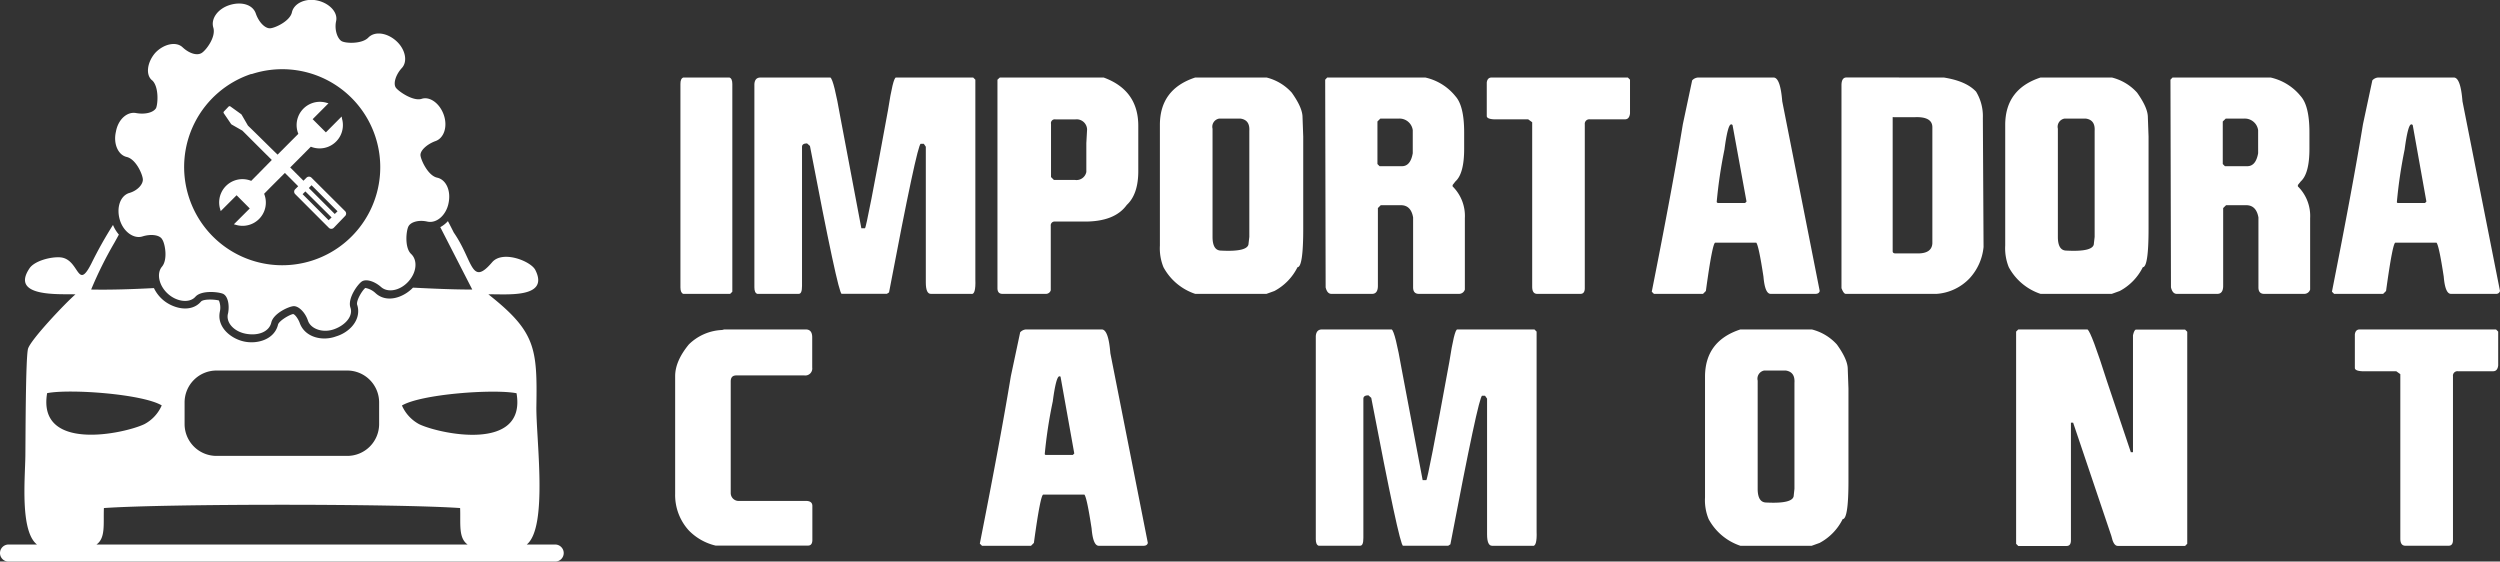
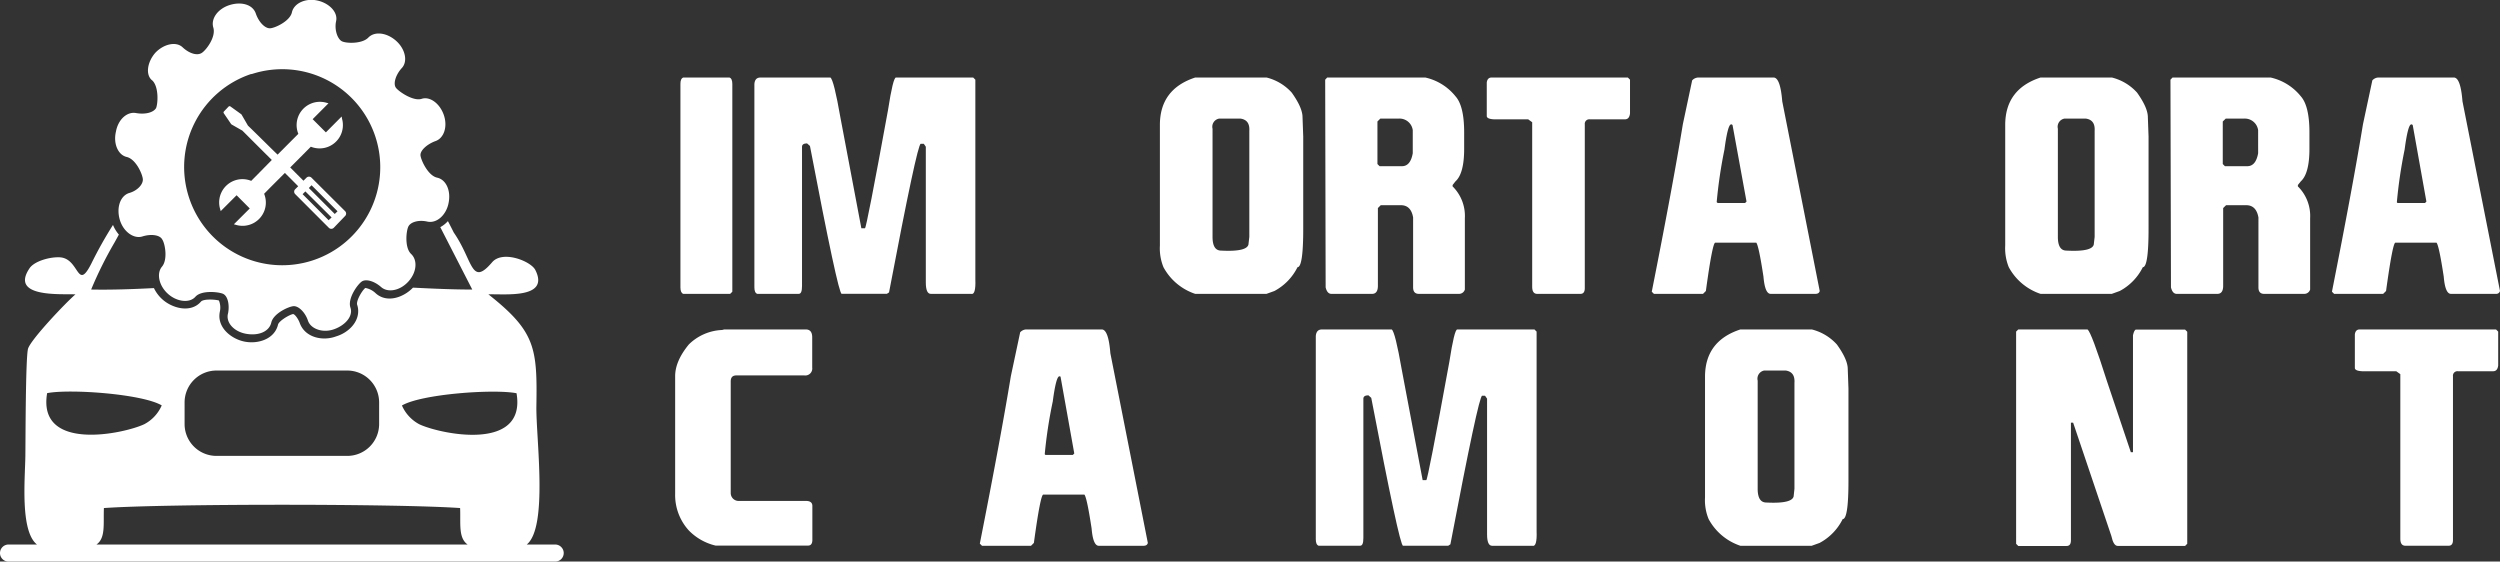
<svg xmlns="http://www.w3.org/2000/svg" viewBox="0 0 497.59 111.77">
  <rect x="0" y="0" width="497.59" height="111.77" fill="#333333" stroke="none" />
  <defs>
    <style>.cls-1,.cls-2{fill:#fff;}.cls-1{fill-rule:evenodd;}</style>
  </defs>
  <g id="Layer_2" data-name="Layer 2">
    <g id="Layer_1-2" data-name="Layer 1">
      <path class="cls-1" d="M12,51.22c-2-.14-5.14.74-6.11,2.16-4,5.91,6.24,5.08,9.13,5.21-1.87,1.59-9,9.09-9.45,10.86-.48,2-.48,17.84-.52,21.26-.06,4.59-1.07,15,2.31,17.67H1.69A1.7,1.7,0,0,0,0,110.08H0a1.69,1.69,0,0,0,1.69,1.69H110.51a1.69,1.69,0,0,0,1.69-1.69h0a1.7,1.7,0,0,0-1.69-1.7h-5.67c4.3-3.48,1.82-21.27,1.92-27.55.19-11.57-.17-14.84-9.55-22.24,3.07-.14,12.29,1,9.34-4.85-.88-1.76-6.52-4-8.61-1.53-4.22,4.94-3.76-.37-7.62-5.92-.42-.84-.8-1.59-1.17-2.28a5.45,5.45,0,0,1-1.52,1.2L94,57.63c-3.91,0-7.84-.18-11.8-.38-1.92,2-5.28,3.15-7.49,1.06a4,4,0,0,0-2-1c-.63.51-1.83,2.5-1.63,3.33a3.81,3.81,0,0,1,.19.84c.29,2.64-2,4.77-4.37,5.47-2.66,1-6.19.25-7.24-2.66l0,0c-.16-.49-.77-1.61-1.31-1.79-.78.15-2.71,1.3-3,2.06-.68,3-4.12,4-6.82,3.4S43.06,65,43.78,61.93a3.72,3.72,0,0,0-.21-2.12c-.8-.23-3.07-.34-3.57.22-2,2.33-5.72,1.36-7.74-.5a7.14,7.14,0,0,1-1.62-2.19c-4.29.22-8.48.37-12.5.29a77.63,77.63,0,0,1,4.63-9.32c.33-.59.62-1.12.89-1.62a6.92,6.92,0,0,1-1.17-1.92,81.6,81.6,0,0,0-4.32,7.71c-2.85,5.61-2.33-1-6.21-1.26Zm7.2,57.16c1.85-1.3,1.35-4.07,1.48-7.26,12.48-.87,58.48-.87,70.9,0,.13,3.1-.38,5.93,1.49,7.26ZM30.3,16c1.31,1.23,1.16,4.5.77,5.5-.55.94-2.25,1.32-4,1s-3.56,1.24-4,3.73c-.54,2.33.4,4.57,2.1,5,1.86.39,3.18,3.41,3.26,4.43s-1.08,2.32-2.8,2.78c-1.77.63-2.48,3-1.77,5.35s2.78,3.81,4.49,3.27,3.49-.31,3.95.62c.54.77,1.15,4-.08,5.42-1.08,1.32-.61,3.72,1.17,5.35s4.34,1.94,5.5.62,4.42-1,5.43-.62,1.4,2.18,1.08,3.88C44.87,64.11,46.49,66,49,66.44s4.59-.46,5-2.25,3.41-3.17,4.41-3.25,2.34,1.23,2.88,2.87,2.94,2.55,5.26,1.7,3.8-2.72,3.18-4.34c-.54-1.79,1.4-4.51,2.25-5.12s2.56-.08,3.87,1.08,3.72.78,5.42-1.08,1.87-4.27.56-5.5-1-4.5-.56-5.44,2.1-1.4,3.81-1c1.86.39,3.72-1.31,4.19-3.64.54-2.49-.47-4.72-2.26-5.11S83.85,32,83.7,31s1.24-2.25,2.87-2.88c1.78-.54,2.56-2.87,1.78-5.19s-2.78-3.8-4.42-3.26-4.49-1.39-5.11-2.18-.07-2.62,1.16-3.95.69-3.8-1.16-5.43-4.26-1.93-5.51-.63S68.82,8.66,68,8.19s-1.48-2.25-1.1-4S65.56.66,63.24.12s-4.65.46-5.12,2.25c-.31,1.79-3.33,3.19-4.33,3.26s-2.26-1.16-2.88-2.95S48.05.28,45.72,1s-3.8,2.7-3.26,4.5-1.31,4.34-2.25,5-2.55.15-3.87-1.09-3.8-.62-5.42,1.09c-1.63,1.86-2,4.43-.62,5.51Zm19.75-1.24h0A19.51,19.51,0,1,1,37.59,39.22,19.51,19.51,0,0,1,50.05,14.71ZM36.74,84.42a6.34,6.34,0,0,0,6.32,6.32H69.14a6.34,6.34,0,0,0,6.32-6.32V80.07a6.35,6.35,0,0,0-6.32-6.32H43.06a6.35,6.35,0,0,0-6.32,6.32Zm-8,0a7.69,7.69,0,0,0,3.45-3.73c-3.89-2.3-18.36-3.32-22.81-2.44-2,11.77,15.28,8.11,19.36,6.17ZM80,80.71a7.74,7.74,0,0,0,3.45,3.73c4.08,1.94,21.36,5.6,19.36-6.17-4.45-.88-18.92.14-22.81,2.44Z" />
      <path class="cls-1" d="M62,35.37a.7.7,0,0,0-1,0l-.6.6-2.64-2.64,2.9-2.91,1.21-1.22a4.64,4.64,0,0,0,6.21-5.55L68,23.19l-3.14,3.16-2.63-2.63,3.15-3.16-.45-.12a4.63,4.63,0,0,0-5.55,6.2l-1.22,1.22h0l-2.91,2.92C53.74,29.33,52,27.57,49.35,25v0l-1.25-2.16-.08-.1L45.88,21.2a.29.29,0,0,0-.37,0l-.95,1a.28.28,0,0,0,0,.37L46,24.69l.1.09L48.24,26h0c2.54,2.53,4.34,4.34,5.86,5.84L51.2,34.79h0L50,36a4.63,4.63,0,0,0-6.2,5.56l.13.46,3.16-3.16,2.62,2.63-3.16,3.15.46.13a4.63,4.63,0,0,0,5.56-6.2l1.21-1.23,2.92-2.92c.86.85,1.7,1.69,2.65,2.65l-.59.59a.65.65,0,0,0-.21.49.67.67,0,0,0,.21.49l6.68,6.69a.69.69,0,0,0,1,0L68.68,43a.65.65,0,0,0,.21-.49.67.67,0,0,0-.21-.49Zm3.41,8.46-5.18-5.18.55-.55L66,43.28Zm1.22-1.24-5.16-5.17.54-.55,5.17,5.18Z" />
      <path class="cls-2" d="M136,15.43h9.19q.57.2.57,1.29V58.06l-.43.43H136q-.57-.2-.57-1.29V16.72Q135.42,15.63,136,15.43Z" />
      <path class="cls-2" d="M151.35,15.43h13.93q.69.48,2,8l4.16,22h.72q.29,0,4.59-23.54,1-6.47,1.58-6.46H193.7l.43.43V55.62c.08,2.11-.21,3.07-.86,2.87h-8c-.67,0-1-.76-1-2.29v-27l-.4-.58h-.61q-.69,0-6.31,29.58l-.43.28h-9q-.69,0-6.31-29.43l-.58-.51c-.65,0-1,.24-1,.66V56.92c0,1.09-.21,1.61-.72,1.57h-8.18c-.39-.13-.58-.56-.58-1.29V16.72Q150.24,15.43,151.35,15.43Z" />
-       <path class="cls-2" d="M199,15.43h20.67q6.89,2.52,6.89,9.62v9q0,4.62-2.3,6.75-2.38,3.3-8.32,3.3H210a.76.76,0,0,0-.86.86V57.78a1,1,0,0,1-1,.71h-8.61c-.67,0-1-.38-1-1.14V15.86Zm10.19,9.18V35.24l.57.57h4.17a2,2,0,0,0,2.29-1.58V28.49l.15-2.73a2.08,2.08,0,0,0-2.3-2h-4A.76.76,0,0,0,209.18,24.61Z" />
      <path class="cls-2" d="M237.89,15.43H252.1a10,10,0,0,1,5,3q2.14,3,2.15,4.88l.14,3.88V45.57c0,5.08-.38,7.61-1.14,7.61a10.79,10.79,0,0,1-4.6,4.74l-1.58.57H237.89a11.21,11.21,0,0,1-6.32-5.31,10,10,0,0,1-.71-4.3v-24Q230.86,17.73,237.89,15.43Zm3.45,10.19V47.15c0,1.82.57,2.73,1.72,2.73q5.44.28,5.45-1.43l.15-1.3V26.05c.09-1.44-.48-2.25-1.73-2.44h-4.3A1.64,1.64,0,0,0,241.34,25.62Z" />
      <path class="cls-2" d="M264.16,15.43h19.53a10.66,10.66,0,0,1,6,3.73q1.73,1.92,1.73,7.18v3.3c0,3.27-.58,5.43-1.73,6.46l-.57.72v.28a8.26,8.26,0,0,1,2.44,6.32V57.63a1.21,1.21,0,0,1-1.15.86h-8c-.76,0-1.15-.43-1.15-1.29V43.28c-.28-1.63-1.1-2.44-2.44-2.44h-4l-.57.57V56.92c0,1-.38,1.57-1.15,1.57H265c-.56,0-.94-.43-1.15-1.29l-.09-41.34Zm10,8.75v8.47l.43.43h4.45c1.13,0,1.85-.86,2.15-2.58V25.91a2.66,2.66,0,0,0-2.87-2.3h-3.59Z" />
      <path class="cls-2" d="M296.89,15.43H324l.43.43,0,6.74c-.1.77-.43,1.15-1,1.15h-7a.9.9,0,0,0-1,1V57.35c0,.76-.29,1.14-.86,1.14h-8.61c-.67,0-1-.47-1-1.43V24.33l-.8-.58h-6.81c-.95-.05-1.43-.27-1.43-.66V16.43C296,15.76,296.34,15.43,296.89,15.43Z" />
      <path class="cls-2" d="M338,15.43H353q1.35,0,1.73,4.73l7.46,37.76c-.09.38-.38.57-.86.57h-8.9c-.77,0-1.24-1.14-1.44-3.44-.63-4.14-1.11-6.38-1.43-6.75H341.4q-.56,0-1.87,9.62l-.57.57h-9.77l-.43-.43q4.17-21,6.18-33.3L336.8,16A1.74,1.74,0,0,1,338,15.43Zm3.73,24.83.15.15h5.45l.29-.29L344.84,24.9l-.14-.14h-.15q-.66,0-1.32,5A94.17,94.17,0,0,0,341.68,40.26Z" />
-       <path class="cls-2" d="M386.9,15.43c3,.48,5.1,1.41,6.41,2.81a9.41,9.41,0,0,1,1.35,5.23l.14,25.69a10.72,10.72,0,0,1-2.73,6.18,10,10,0,0,1-6.6,3.15H367.38c-.29,0-.57-.38-.86-1.14V17c0-1.06.33-1.58,1-1.58Zm-10.19,7.89V50c0,.29.19.44.58.44h4.45c1.83,0,2.79-.67,2.87-2V25.33c0-1.45-1.22-2.12-3.59-2Z" />
      <path class="cls-2" d="M406.14,15.43h14.21a10,10,0,0,1,5,3q2.14,3,2.15,4.88l.14,3.88V45.57c0,5.08-.38,7.61-1.14,7.61a10.79,10.79,0,0,1-4.6,4.74l-1.58.57H406.14a11.21,11.21,0,0,1-6.32-5.31,10,10,0,0,1-.71-4.3v-24Q399.11,17.73,406.14,15.43Zm3.45,10.19V47.15c0,1.82.57,2.73,1.72,2.73,3.64.19,5.45-.29,5.45-1.43l.15-1.3V26.05c.09-1.44-.48-2.25-1.72-2.44h-4.31A1.65,1.65,0,0,0,409.59,25.62Z" />
      <path class="cls-2" d="M432.41,15.43h19.53a10.72,10.72,0,0,1,6,3.73c1.14,1.28,1.72,3.67,1.72,7.18v3.3c0,3.27-.58,5.43-1.72,6.46l-.58.72v.28a8.26,8.26,0,0,1,2.44,6.32V57.63a1.21,1.21,0,0,1-1.15.86h-8q-1.14,0-1.14-1.29V43.28c-.29-1.63-1.11-2.44-2.44-2.44h-4l-.58.57V56.92c0,1-.38,1.57-1.15,1.57h-8.09c-.56,0-.94-.43-1.15-1.29L432,15.86Zm10,8.75v8.47l.43.43h4.45q1.7,0,2.16-2.58V25.91a2.68,2.68,0,0,0-2.88-2.3H443Z" />
      <path class="cls-2" d="M473.33,15.43H488.4q1.35,0,1.72,4.73l7.47,37.76a.78.78,0,0,1-.86.57h-8.9c-.77,0-1.25-1.14-1.44-3.44-.63-4.14-1.11-6.38-1.44-6.75h-8.18q-.54,0-1.86,9.62l-.58.57h-9.76l-.43-.43q4.16-21,6.17-33.3L472.18,16A1.72,1.72,0,0,1,473.33,15.43Zm3.73,24.83.14.15h5.46l.28-.29L480.22,24.9l-.15-.14h-.14q-.66,0-1.32,5A94.17,94.17,0,0,0,477.06,40.26Z" />
      <path class="cls-2" d="M144.15,65.57h16.22c.86,0,1.29.52,1.29,1.58v6a1.39,1.39,0,0,1-1.58,1.57H146.59c-.75,0-1.13.35-1.15,1.15l0,22.28a1.57,1.57,0,0,0,1.44,1.55h13.52c.86,0,1.29.34,1.29,1v6.75c0,.76-.29,1.14-.86,1.14H142.42a10.94,10.94,0,0,1-5.31-3,10.45,10.45,0,0,1-2.73-7.32l0-22.68,0-.72q0-3,2.73-6.32a10,10,0,0,1,6.61-2.87Z" />
      <path class="cls-2" d="M204.2,65.57h15.08q1.35,0,1.72,4.73l7.46,37.76c-.09.38-.38.57-.86.57h-8.9c-.76,0-1.24-1.14-1.43-3.44-.63-4.14-1.11-6.38-1.44-6.75h-8.18q-.56,0-1.87,9.62l-.57.57h-9.76l-.43-.43q4.15-21,6.17-33.3l1.86-8.76A1.76,1.76,0,0,1,204.2,65.57Zm3.74,24.83.14.15h5.45l.29-.29L211.09,75,211,74.9h-.14q-.66,0-1.32,5A91.61,91.61,0,0,0,207.94,90.4Z" />
      <path class="cls-2" d="M263.11,65.57H277q.69.48,2,8l4.16,22h.72q.29,0,4.59-23.54,1-6.47,1.58-6.46h15.36l.43.43v39.76c.08,2.11-.21,3.07-.86,2.87h-8c-.67,0-1-.76-1-2.29v-27l-.41-.58H295q-.69,0-6.32,29.58l-.43.28h-9q-.69,0-6.32-29.43l-.57-.51c-.65,0-1,.24-1,.66v27.71c0,1.09-.2,1.61-.71,1.57h-8.19q-.57-.19-.57-1.29V66.86Q262,65.57,263.11,65.57Z" />
      <path class="cls-2" d="M346.4,65.57h14.21a10,10,0,0,1,5,3q2.16,3,2.16,4.88l.14,3.88V95.71c0,5.08-.38,7.61-1.15,7.61a10.81,10.81,0,0,1-4.59,4.74l-1.58.57H346.4a11.22,11.22,0,0,1-6.32-5.31,9.84,9.84,0,0,1-.72-4.3V75Q339.36,67.87,346.4,65.57Zm3.44,10.19V97.29c0,1.82.58,2.73,1.72,2.73q5.46.28,5.46-1.44l.14-1.29V76.19c.1-1.44-.48-2.25-1.72-2.44h-4.31A1.65,1.65,0,0,0,349.84,75.76Z" />
      <path class="cls-2" d="M401.71,65.57H415.5q.79.63,3.87,10.33L424.11,90h.43l0-23.28c.17-.75.38-1.12.61-1.12h9.76l.43.43v42.2l-.43.43H421.53c-.62,0-1-.67-1.3-2l-7.6-22.53h-.44v23.4c0,.76-.28,1.14-.86,1.14h-9.62l-.43-.43V66Z" />
      <path class="cls-2" d="M469.67,65.57H496.8l.43.43,0,6.74c-.09.77-.43,1.15-1,1.15h-7a.89.89,0,0,0-1,1v32.59c0,.76-.29,1.14-.86,1.14h-8.62c-.67,0-1-.47-1-1.43V74.47l-.81-.58h-6.8q-1.44-.08-1.44-.66V66.57C468.78,65.9,469.11,65.57,469.67,65.57Z" />
    </g>
  </g>
</svg>